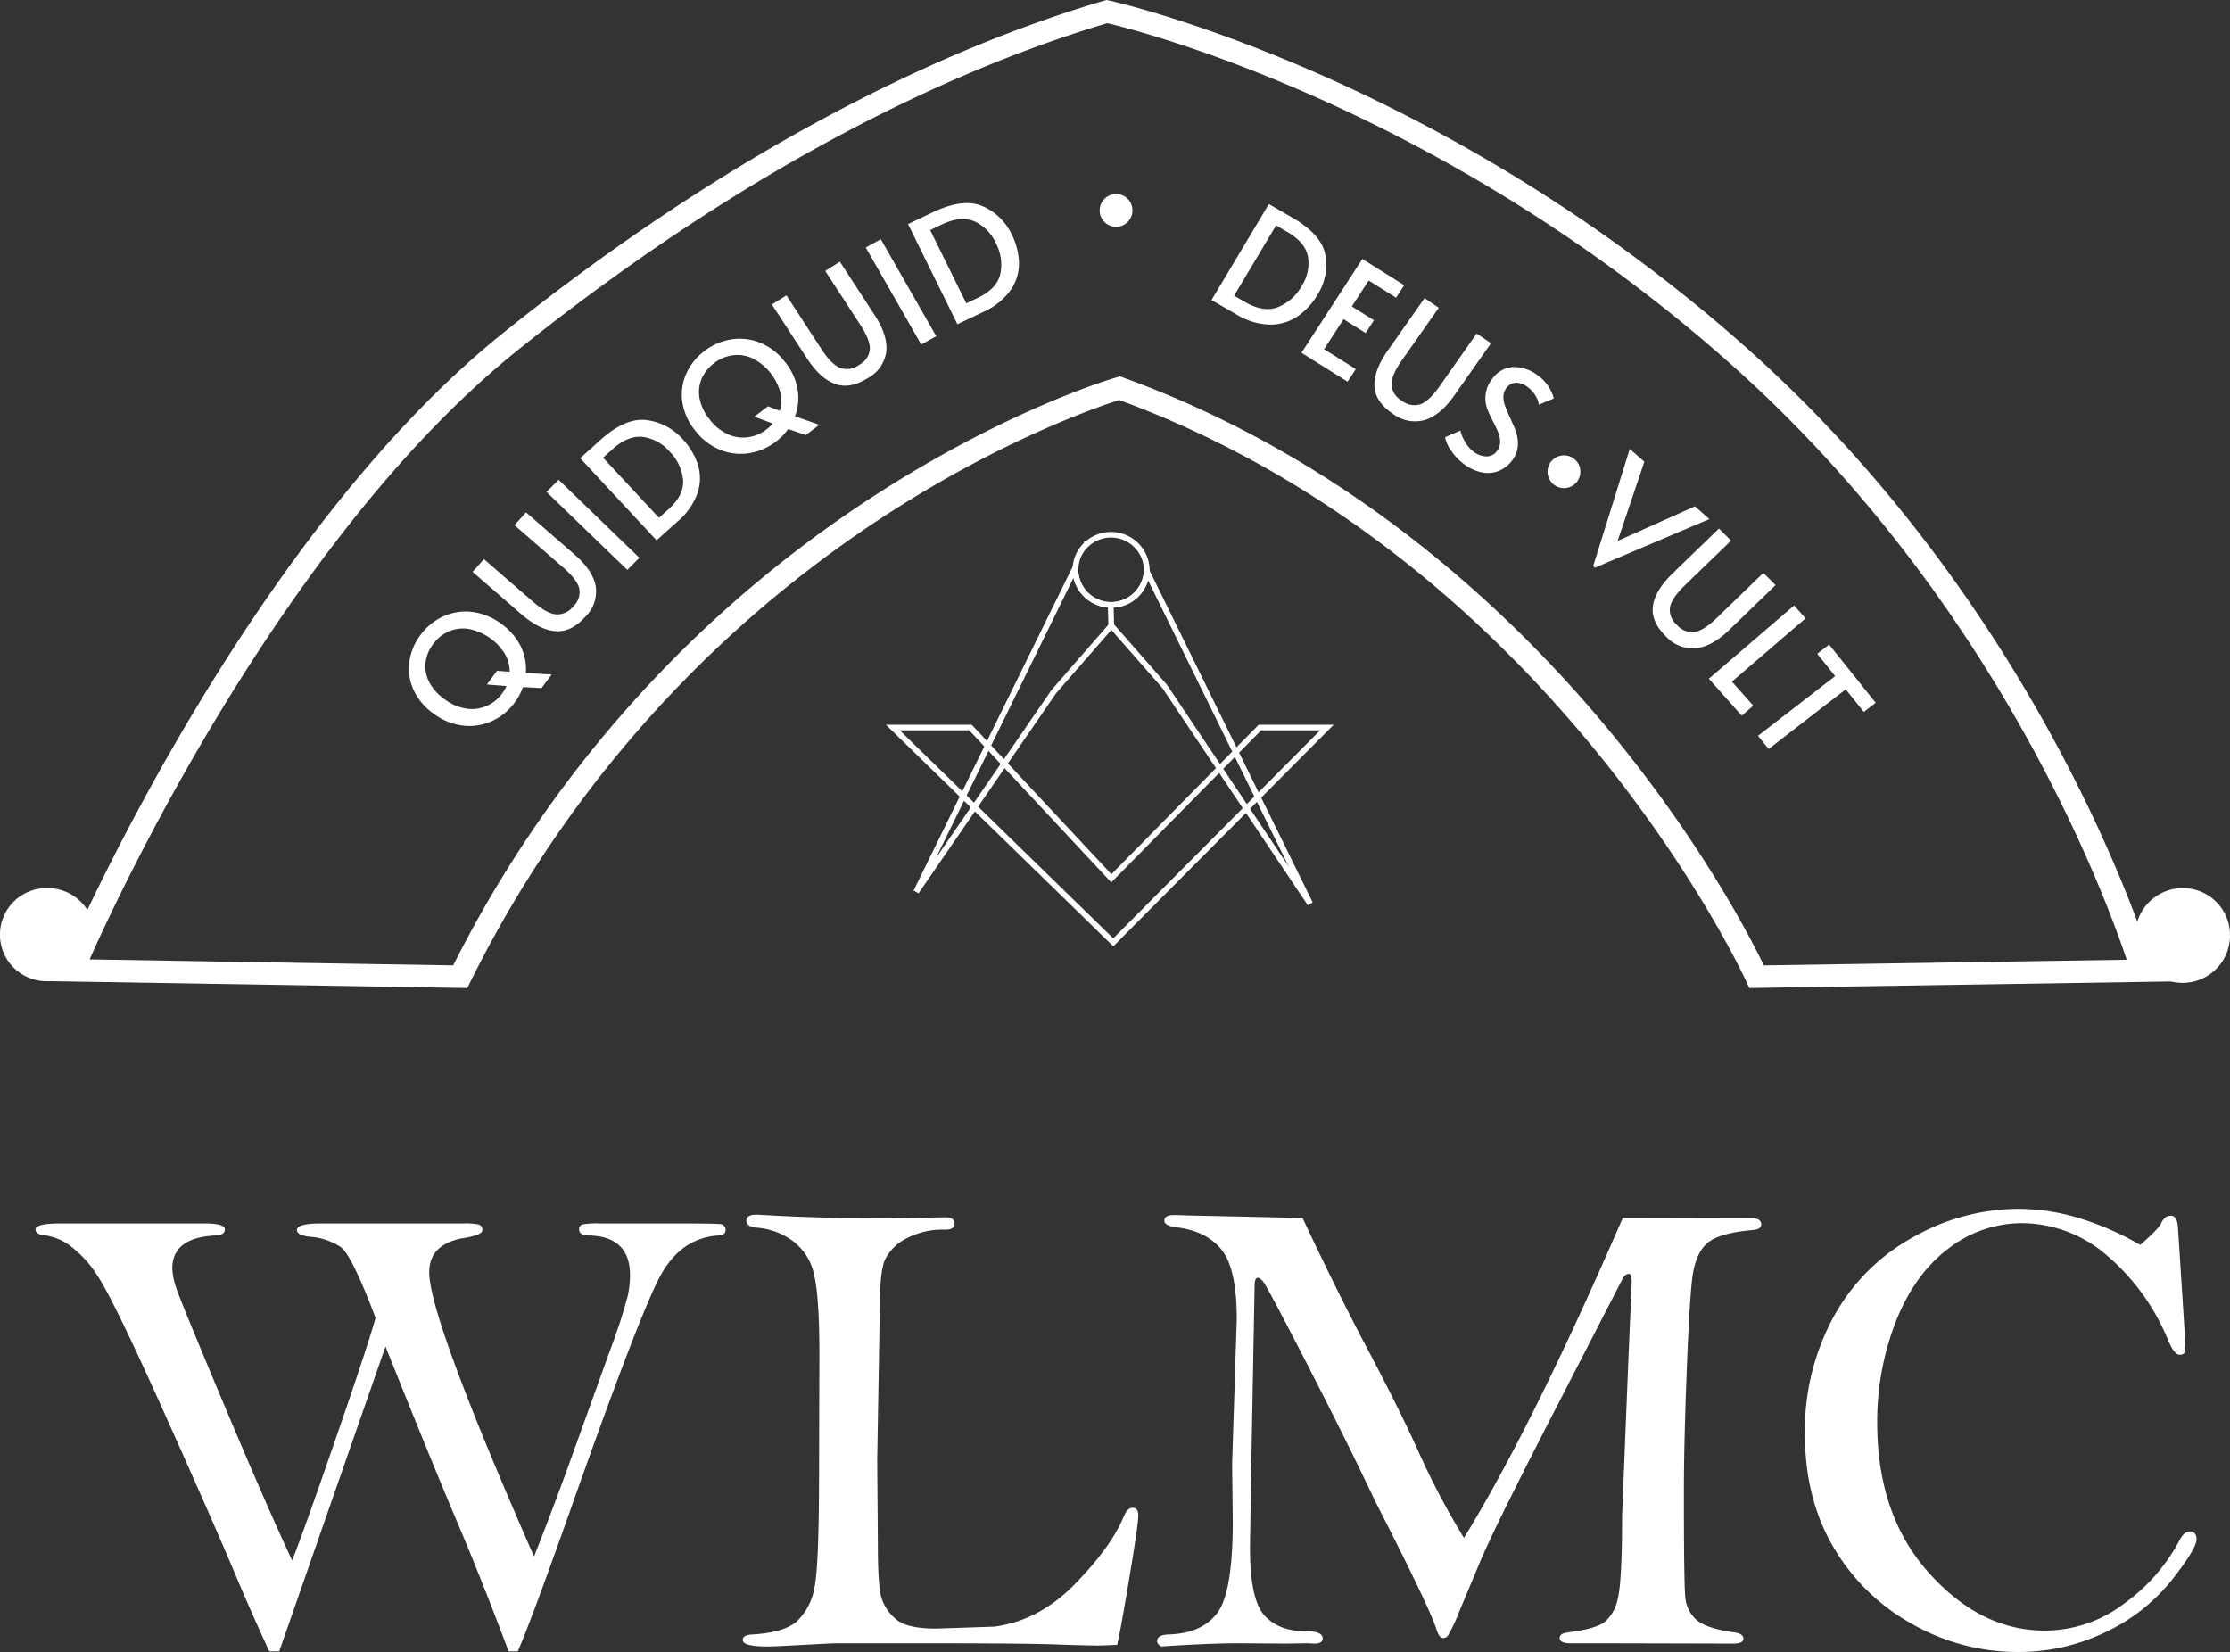
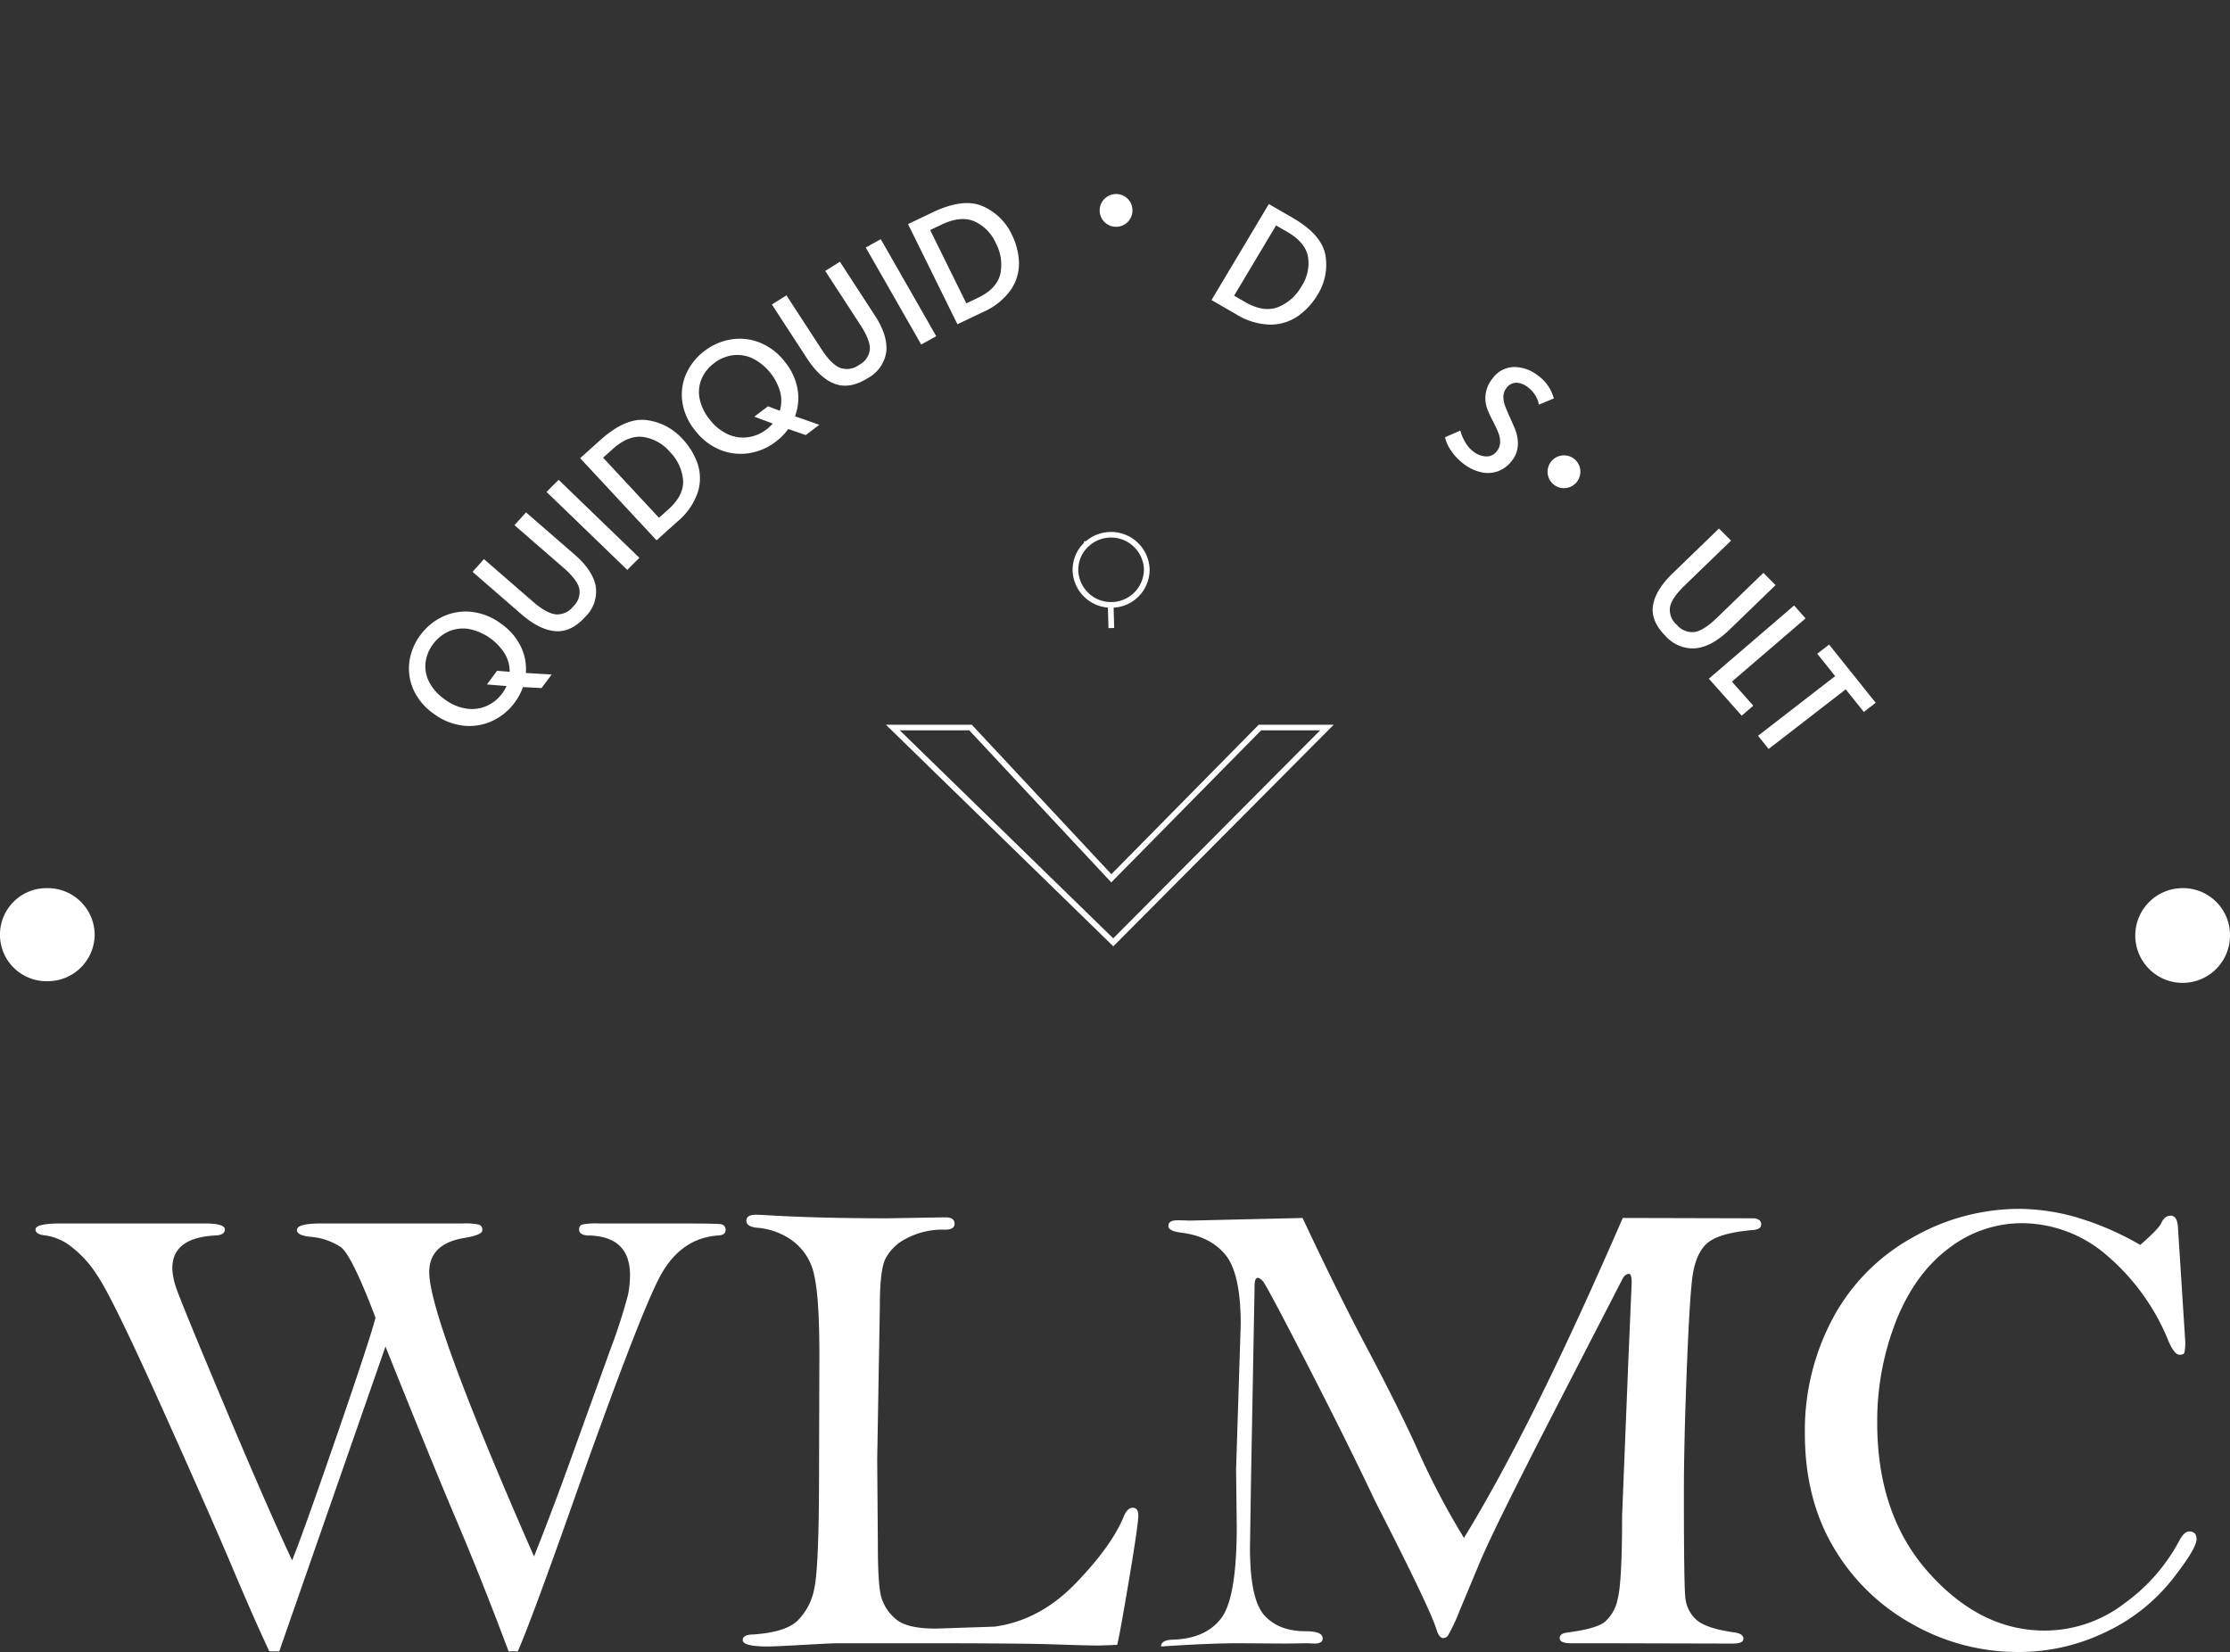
<svg xmlns="http://www.w3.org/2000/svg" id="logo" width="437.805" height="324.329" viewBox="0 0 437.805 324.329">
  <rect x="0" y="0" width="437.805" height="324.329" fill="#333333" stroke="none" />
  <defs>
    <clipPath id="clip-path">
      <rect id="Rectangle_81" data-name="Rectangle 81" width="437.805" height="324.329" fill="#fff" />
    </clipPath>
  </defs>
  <g id="Group_27" data-name="Group 27" clip-path="url(#clip-path)">
-     <path id="Path_13" data-name="Path 13" d="M104.115,193.98l-82.79-1.364,4.243-5.362c2.282-5.248,36.49-82.579,85.75-122.028C160.99,25.447,202.759,7.889,229.052.163L229.606,0l.565.121c.635.135,64.191,14.237,124.559,67.705C408.638,115.574,430.263,175.064,434.6,188.4l6.384,4.251-85.2,1.328-.6-1.333c-.373-.828-38.209-82.862-123.075-114.109-3.838,1.212-23.138,7.734-46.625,23.114a231.964,231.964,0,0,0-80.747,91.066ZM232.257,73.892l.694.253c45.581,16.577,77.495,47.415,96.241,70.366,17.63,21.583,27.038,39.983,29.464,45.019l71.241-1.111c-5.148-15.331-26.71-71.744-78.166-117.319C295.214,21.041,236.078,6.041,229.766,4.552c-25.935,7.7-66.875,25.055-115.618,64.089-47.064,37.688-80.285,110.87-84.184,119.713l71.375,1.174a236.415,236.415,0,0,1,81.814-91.641c26.692-17.451,47.52-23.54,48.394-23.79Z" transform="translate(-12.368 -0.001)" fill="#fff" />
    <path id="Path_14" data-name="Path 14" d="M18.588,431.424a9.216,9.216,0,0,1-9.294,9.136,9.138,9.138,0,1,1,0-18.273,9.216,9.216,0,0,1,9.294,9.137" transform="translate(0 -247.926)" fill="#fff" />
    <path id="Path_15" data-name="Path 15" d="M1016.715,431.424a9.3,9.3,0,1,1-9.294-9.137,9.216,9.216,0,0,1,9.294,9.137" transform="translate(-578.91 -247.926)" fill="#fff" />
    <path id="Path_16" data-name="Path 16" d="M458.752,388.1l-44.643-43.5h16.859l.166.179,27.242,29.163L487.3,344.6h14.722Zm-41.921-42.4,41.909,40.837L499.357,345.7H487.77L458.353,375.55,430.475,345.7Z" transform="translate(-240.182 -202.317)" fill="#fff" />
-     <path id="Path_17" data-name="Path 17" d="M504.432,332.093l-28.548-42.638-10.017-11.413-10.824,12.405L428.009,329.76l-.968-.549,32.54-66.268-.183,2.813c-.011.169-.022.32-.022.483a6.446,6.446,0,0,0,12.881.254l.087-2.206L505.4,331.55Zm-38.568-55.739,10.91,12.439,23.939,35.744-27.628-56.212a7.6,7.6,0,0,1-14.655-.5l-27.023,55.034,22.747-33.073Z" transform="translate(-247.682 -154.374)" fill="#fff" />
    <rect id="Rectangle_78" data-name="Rectangle 78" width="1.123" height="4.749" transform="translate(217.49 118.569) rotate(-1.575)" fill="#fff" />
    <path id="Path_18" data-name="Path 18" d="M508.922,267.8a7.544,7.544,0,0,1-7.56-7.443c0-.186.011-.361.023-.546a7.348,7.348,0,0,1,2.217-4.731v-.316l.362-.007a7.587,7.587,0,0,1,12.529,5.6,2.808,2.808,0,0,1-.015.342,7.472,7.472,0,0,1-7.556,7.1M504.4,255.853a6.254,6.254,0,0,0-1.9,4.027c-.01.164-.021.315-.021.477a6.446,6.446,0,0,0,12.881.254,2.04,2.04,0,0,0,.011-.254,6.463,6.463,0,0,0-10.808-4.652Z" transform="translate(-290.788 -148.493)" fill="#fff" />
    <path id="Path_19" data-name="Path 19" d="M64.446,665.741H62.5q-3.111-6.633-7.227-16.393t-13.9-31.54q-9.787-21.781-12.77-26.047a21.53,21.53,0,0,0-5.515-5.866,10.692,10.692,0,0,0-4.477-1.8q-2.011-.185-2.011-1.18,0-1.18,4.93-1.18H49.813q3.957,0,3.958,1.18,0,1.118-1.946,1.18-8.372.449-8.372,6.476a13.189,13.189,0,0,0,.714,3.653q.714,2.308,9.266,22.655t13.542,31q2.005-4.911,8.544-23.847t7.833-23.784q-4.667-12.325-6.84-13.887a12.622,12.622,0,0,0-5.936-2.01q-2.661-.254-2.66-1.339,0-1.276,4.737-1.276h27.833a13.179,13.179,0,0,1,3.179.223,1.036,1.036,0,0,1,.649,1.117q0,.893-3.321,1.467-7.1,1.085-7.1,6.761,0,8.931,20.574,55.81,4.081-10.268,7.966-21.176l6.994-19.389a110.248,110.248,0,0,0,3.466-10.694,20.618,20.618,0,0,0,.422-3.941q0-7.689-8.175-7.818-1.817-.061-1.817-1.18a.917.917,0,0,1,.584-.963,13.938,13.938,0,0,1,3.309-.217h15.766q7.071,0,8.078.132a1.053,1.053,0,0,1,1.006,1.18q0,.984-1.493,1.048-7.137.508-11.159,7.653t-18.153,47.2Q113.8,660,111.277,665.741h-1.8q-5.264-14.036-10.2-25.648t-13.97-34.2Z" transform="translate(-9.625 -341.54)" fill="#fff" />
    <path id="Path_20" data-name="Path 20" d="M420.68,662.017q-3.183.126-3.636.127-2.4,0-8.7-.222t-26.169-.223H365.678q-.91,0-6.624.319t-6.948.319q-4.936,0-4.935-1.275,0-1.02,1.946-1.085,6.292-.383,8.759-2.649a11.961,11.961,0,0,0,3.374-6.51q.908-4.245.909-22.948l.065-22.852q0-11.108-1.005-15.512a11.109,11.109,0,0,0-4.153-6.735,13.551,13.551,0,0,0-7.1-2.649q-2.078-.2-2.076-1.374t1.882-1.176q.453,0,1.686.064,10.316.638,24.135.637l11.419-.192q1.751,0,1.751,1.277,0,1.146-1.882,1.147a15.146,15.146,0,0,0-7.688,1.786A9.228,9.228,0,0,0,375.1,586.4q-1.007,2.328-1.005,9.088l-.52,30.169.13,16.839q0,7.846.681,10.2a8.944,8.944,0,0,0,2.823,4.242q2.141,1.882,7.789,1.882.453,0,11.619-.383,8.892-1.211,15.966-8.548T422,636.759q.709-1.658,1.74-1.658,1.095,0,1.095,1.53,0,1.787-1.853,12.788t-2.3,12.6" transform="translate(-201.358 -339.092)" fill="#fff" />
-     <path id="Path_21" data-name="Path 21" d="M569.436,578.3q6.557,13.98,12.207,24.7,6.817,12.831,10.616,21.32a149.068,149.068,0,0,0,8.863,16.788q13.443-21.893,31.173-62.81l25.824.066q1.363.2,1.363,1.179t-1.557,1.115q-6.878.573-9.18,2.711t-2.855,7.175q-.552,5.039-1.071,18.752T644.3,632.13q0,17.541.26,20.442a6.706,6.706,0,0,0,2.206,4.624q1.947,1.723,7.591,2.488,1.621.255,1.621,1.212t-2.01.956l-25.239-.063h-6.617q-2.208,0-2.206-1.02,0-.892,1.492-1.084,5.451-.7,7.234-1.979a7.885,7.885,0,0,0,2.66-4.563q.876-3.287.876-16.373l1.232-30.639L634.049,591q0-1.721-.52-1.723-.78,0-1.3,1.022l-12.858,24.958q-12.341,23.936-15.133,30.639l-4.025,9.638a34.03,34.03,0,0,1-2.274,4.82,1.205,1.205,0,0,1-.908.415q-.78,0-1.3-1.659-1.168-3.959-12.013-25.151-5.648-11.936-13.537-27.256t-8.539-15.989c-.433-.446-.758-.67-.974-.67q-.65,0-.65,1.594l-.713,38.648-.195,12.755q0,10.14,2.823,13.266t8.078,3.123q3.372,0,3.373,1.4,0,1.021-1.622,1.021l-1.363-.063-4.217.063-9.148-.063q-5.969,0-15.377.638c-.519-.341-.779-.68-.779-1.021q0-1.274,2.271-1.34,6.487-.19,9.537-4.212t3.049-18l-.13-11.234.908-28.47q0-9.956-2.985-13.627t-8.758-4.373q-2.466-.311-2.466-1.3,0-1.118,1.816-1.119.974,0,2.337.063Z" transform="translate(-313.709 -339.182)" fill="#fff" />
+     <path id="Path_21" data-name="Path 21" d="M569.436,578.3q6.557,13.98,12.207,24.7,6.817,12.831,10.616,21.32a149.068,149.068,0,0,0,8.863,16.788q13.443-21.893,31.173-62.81l25.824.066q1.363.2,1.363,1.179t-1.557,1.115q-6.878.573-9.18,2.711t-2.855,7.175q-.552,5.039-1.071,18.752T644.3,632.13q0,17.541.26,20.442a6.706,6.706,0,0,0,2.206,4.624q1.947,1.723,7.591,2.488,1.621.255,1.621,1.212t-2.01.956l-25.239-.063h-6.617q-2.208,0-2.206-1.02,0-.892,1.492-1.084,5.451-.7,7.234-1.979a7.885,7.885,0,0,0,2.66-4.563q.876-3.287.876-16.373l1.232-30.639L634.049,591q0-1.721-.52-1.723-.78,0-1.3,1.022l-12.858,24.958q-12.341,23.936-15.133,30.639l-4.025,9.638a34.03,34.03,0,0,1-2.274,4.82,1.205,1.205,0,0,1-.908.415q-.78,0-1.3-1.659-1.168-3.959-12.013-25.151-5.648-11.936-13.537-27.256t-8.539-15.989c-.433-.446-.758-.67-.974-.67q-.65,0-.65,1.594l-.713,38.648-.195,12.755q0,10.14,2.823,13.266t8.078,3.123q3.372,0,3.373,1.4,0,1.021-1.622,1.021l-1.363-.063-4.217.063-9.148-.063q-5.969,0-15.377.638q0-1.274,2.271-1.34,6.487-.19,9.537-4.212t3.049-18l-.13-11.234.908-28.47q0-9.956-2.985-13.627t-8.758-4.373q-2.466-.311-2.466-1.3,0-1.118,1.816-1.119.974,0,2.337.063Z" transform="translate(-313.709 -339.182)" fill="#fff" />
    <path id="Path_22" data-name="Path 22" d="M909.5,581.867q3.572-3.124,4.093-4.209.648-1.531,1.881-1.53,1.3,0,1.427,2.3l1.427,22.26a9.27,9.27,0,0,1-.162,2.327q-.162.415-.94.414-1.039,0-2.206-2.742a43.489,43.489,0,0,0-11.938-16.648,25.618,25.618,0,0,0-16.739-6.442,23.555,23.555,0,0,0-14.533,5.006q-6.618,5.008-10.283,14.287a53.757,53.757,0,0,0-3.666,19.933q0,18.114,10.156,29.435T890.7,657.578a25.677,25.677,0,0,0,15.641-5.3,36.107,36.107,0,0,0,10.773-12.246q.974-1.912,2.012-1.913,1.426,0,1.427,1.531,0,1.85-4.932,8.1a36.415,36.415,0,0,1-12.947,10.14,38.938,38.938,0,0,1-17.229,3.892,41.837,41.837,0,0,1-20.6-5.422,40.73,40.73,0,0,1-15.477-14.99q-5.711-9.567-5.71-22.452a46.631,46.631,0,0,1,5.552-22.77A39.287,39.287,0,0,1,864.822,580.4a42.152,42.152,0,0,1,20.782-5.613,41.4,41.4,0,0,1,11.688,1.754,57.014,57.014,0,0,1,12.209,5.326" transform="translate(-489.315 -337.459)" fill="#fff" />
    <path id="Path_23" data-name="Path 23" d="M213.1,297.621a10.1,10.1,0,0,1,1.011,5.227l5.065.3-1.986,2.66-3.643-.195a11.922,11.922,0,0,1-1.661,3.079,11.346,11.346,0,0,1-4.435,3.6,10.637,10.637,0,0,1-5.636.892,11.911,11.911,0,0,1-5.771-2.319,11.626,11.626,0,0,1-3.994-4.725,10.075,10.075,0,0,1-.8-5.537,11.188,11.188,0,0,1,2.179-5.231,11.46,11.46,0,0,1,4.423-3.613,10.576,10.576,0,0,1,5.612-.911,11.924,11.924,0,0,1,5.783,2.328,11.781,11.781,0,0,1,3.852,4.439m-10.649,12.23a7.2,7.2,0,0,0,3.953-.523,7.492,7.492,0,0,0,3.02-2.412,8.009,8.009,0,0,0,.892-1.5l-3.857-.312,2-2.684,2.476.2a6.881,6.881,0,0,0-.923-3.486,10.8,10.8,0,0,0-7.141-4.931,7.084,7.084,0,0,0-3.914.5,7.59,7.59,0,0,0-3.043,2.469,7.5,7.5,0,0,0-1.492,3.606,6.629,6.629,0,0,0,.693,3.819,9.511,9.511,0,0,0,3.079,3.438,9.416,9.416,0,0,0,4.253,1.815" transform="translate(-110.87 -170.725)" fill="#fff" />
    <path id="Path_24" data-name="Path 24" d="M237.125,266.941q-3.122-.251-6.7-3.362l-9.541-8.287,2.243-2.495,9.586,8.326q2.651,2.3,4.5,2.517a3.957,3.957,0,0,0,3.447-1.568,3.813,3.813,0,0,0,1.171-3.525q-.431-1.743-3.128-4.086l-9.586-8.326,2.263-2.518,9.541,8.287q3.558,3.09,4.139,6.193a6.9,6.9,0,0,1-2.043,6.022q-2.763,3.074-5.886,2.821" transform="translate(-128.11 -143.028)" fill="#fff" />
    <path id="Path_39" data-name="Path 39" d="M0,0,3.358.029l.188,22.042L.188,22.042Z" transform="translate(107.295 96.573) rotate(-45.513)" fill="#fff" />
    <path id="Path_25" data-name="Path 25" d="M271.191,207.143l3.951-3.551q4.955-4.452,9.073-3.924a11.414,11.414,0,0,1,7.076,3.711,13.454,13.454,0,0,1,2.957,4.854,9.11,9.11,0,0,1,.045,5.579,12.843,12.843,0,0,1-4.021,5.788l-4.084,3.671Zm17.329,10.044q3.08-2.768,2.873-5.744a9.064,9.064,0,0,0-2.634-5.587,8.478,8.478,0,0,0-5.262-2.884q-2.9-.338-5.954,2.41l-1.852,1.665,10.976,11.8Z" transform="translate(-157.29 -117.193)" fill="#fff" />
    <path id="Path_26" data-name="Path 26" d="M341.438,170.986a10.085,10.085,0,0,1-.509,5.3l4.782,1.673-2.661,2.012-3.444-1.183a12.119,12.119,0,0,1-2.467,2.5,11.482,11.482,0,0,1-5.28,2.249,10.655,10.655,0,0,1-5.667-.684,11.788,11.788,0,0,1-4.887-3.806,11.5,11.5,0,0,1-2.5-5.631,10.086,10.086,0,0,1,.8-5.537,11.326,11.326,0,0,1,3.574-4.429,11.588,11.588,0,0,1,5.27-2.261,10.582,10.582,0,0,1,5.649.66,11.766,11.766,0,0,1,4.9,3.818,11.629,11.629,0,0,1,2.443,5.316m-13.689,8.834a7.211,7.211,0,0,0,3.944.58,7.6,7.6,0,0,0,3.584-1.491,8.011,8.011,0,0,0,1.279-1.193l-3.615-1.354,2.685-2.031,2.321.87a6.861,6.861,0,0,0,.1-3.6,10.653,10.653,0,0,0-5.464-6.689,7.078,7.078,0,0,0-3.9-.6,7.69,7.69,0,0,0-3.622,1.539,7.61,7.61,0,0,0-2.454,3.056,6.627,6.627,0,0,0-.414,3.858,9.4,9.4,0,0,0,1.984,4.145,9.3,9.3,0,0,0,3.572,2.906" transform="translate(-184.854 -94.56)" fill="#fff" />
    <path id="Path_27" data-name="Path 27" d="M373.183,148.424q-2.933-1.084-5.507-5.042l-6.862-10.543,2.853-1.795,6.895,10.593q1.908,2.929,3.622,3.633a3.983,3.983,0,0,0,3.753-.578,3.853,3.853,0,0,0,2.11-3.074q.071-1.792-1.868-4.772l-6.895-10.593,2.878-1.81,6.862,10.542q2.56,3.932,2.251,7.072a6.965,6.965,0,0,1-3.644,5.239q-3.515,2.211-6.447,1.126" transform="translate(-209.271 -73.061)" fill="#fff" />
    <path id="Path_40" data-name="Path 40" d="M0,0,3.373.024l.161,21.941L.161,21.941Z" transform="translate(169.966 48.59) rotate(-29.337)" fill="#fff" />
    <path id="Path_28" data-name="Path 28" d="M424.446,100.694l4.816-2.3q6.042-2.881,9.835-1.219a11.261,11.261,0,0,1,5.706,5.54,13.316,13.316,0,0,1,1.426,5.482,9.145,9.145,0,0,1-1.574,5.36,13.036,13.036,0,0,1-5.533,4.421l-4.98,2.373Zm13.7,14.484q3.755-1.789,4.42-4.7a9,9,0,0,0-.905-6.094,8.36,8.36,0,0,0-4.208-4.239q-2.677-1.136-6.405.641l-2.258,1.076,7.1,14.392Z" transform="translate(-246.177 -56.697)" fill="#fff" />
    <path id="Path_29" data-name="Path 29" d="M577.558,97.027l4.616,2.664q5.79,3.341,6.49,7.365a11,11,0,0,1-1.518,7.741,13.579,13.579,0,0,1-3.846,4.21,9.526,9.526,0,0,1-5.409,1.688,13.243,13.243,0,0,1-6.812-2.069l-4.772-2.754Zm-4.65,19.241q3.6,2.077,6.431,1a9.241,9.241,0,0,0,4.653-4.123,8.185,8.185,0,0,0,1.251-5.794q-.527-2.819-4.1-4.881l-2.164-1.249-8.236,13.794Z" transform="translate(-328.456 -56.965)" fill="#fff" />
-     <path id="Path_30" data-name="Path 30" d="M620.307,123.133l8.21,5.148-1.594,2.456-5.38-3.374-3.3,5.088,4.334,2.718-1.626,2.506-4.334-2.718-3.822,5.89,6.222,3.9-1.611,2.481-9.05-5.675Z" transform="translate(-352.843 -72.292)" fill="#fff" />
-     <path id="Path_31" data-name="Path 31" d="M642.467,159.01q-.117-3.078,2.6-6.943l7.236-10.3,2.787,1.892-7.271,10.347q-2.01,2.863-2.007,4.689a3.85,3.85,0,0,0,1.994,3.178,3.974,3.974,0,0,0,3.7.724q1.709-.628,3.754-3.539l7.27-10.347,2.812,1.909-7.236,10.3q-2.7,3.84-5.764,4.776a7.183,7.183,0,0,1-6.324-1.277q-3.434-2.332-3.55-5.409" transform="translate(-372.626 -83.233)" fill="#fff" />
    <path id="Path_32" data-name="Path 32" d="M676.674,190.925a6.779,6.779,0,0,1-1.2-2.636l3.009-1.308a7.812,7.812,0,0,0,.863,2.11,6.075,6.075,0,0,0,1.692,2.015,4.3,4.3,0,0,0,2.544.953,2.471,2.471,0,0,0,2.065-1.039,2.89,2.89,0,0,0,.639-1.723,4.659,4.659,0,0,0-.308-1.773q-.329-.857-1.051-2.285a23.258,23.258,0,0,1-1.12-2.392,6.018,6.018,0,0,1,.932-6.01,5.33,5.33,0,0,1,4.169-2.329,7.527,7.527,0,0,1,4.76,1.644,7.939,7.939,0,0,1,3.154,4.531l-2.935,1.214a4.6,4.6,0,0,0-.665-1.776,5.608,5.608,0,0,0-1.512-1.659,3.771,3.771,0,0,0-2.305-.87,2.417,2.417,0,0,0-1.9,1.069,2.688,2.688,0,0,0-.575,1.639,5.094,5.094,0,0,0,.326,1.823q.338.919,1,2.378.631,1.4.947,2.172a7.591,7.591,0,0,1,.46,1.625,6.019,6.019,0,0,1,.007,2.313,5.138,5.138,0,0,1-1,2.2,6.182,6.182,0,0,1-2.811,2.161,5.855,5.855,0,0,1-3.321.184,8.946,8.946,0,0,1-3.371-1.6,10.565,10.565,0,0,1-2.493-2.627" transform="translate(-391.774 -102.452)" fill="#fff" />
-     <path id="Path_33" data-name="Path 33" d="M751.895,213.442l2.859,2.521-5.244,15.544,15.172-6.789,2.836,2.5-22.473,9.538-.338-.3Z" transform="translate(-431.928 -125.312)" fill="#fff" />
    <path id="Path_34" data-name="Path 34" d="M772.574,266.421q.473-3.045,3.879-6.339l9.074-8.779,2.376,2.374-9.117,8.819q-2.522,2.44-2.868,4.234a3.824,3.824,0,0,0,1.351,3.49,3.952,3.952,0,0,0,3.495,1.394q1.8-.3,4.364-2.782l9.117-8.82,2.4,2.394-9.074,8.779q-3.384,3.274-6.573,3.627a7.15,7.15,0,0,1-5.968-2.422q-2.928-2.924-2.453-5.969" transform="translate(-448.051 -147.541)" fill="#fff" />
    <path id="Path_35" data-name="Path 35" d="M815.519,287.892l2.249,2.529-14.461,12.422,4.2,4.723-2.277,1.957-6.447-7.254Z" transform="translate(-463.291 -169.022)" fill="#fff" />
    <path id="Path_36" data-name="Path 36" d="M836.912,312.674l-3.516-4.392,2.329-1.8,9.145,11.424-2.329,1.8-3.553-4.439L823.85,326.979l-2.075-2.593Z" transform="translate(-476.626 -179.936)" fill="#fff" />
    <path id="Path_37" data-name="Path 37" d="M520.465,95.421a3.218,3.218,0,1,1-3.217-3.163,3.19,3.19,0,0,1,3.217,3.163" transform="translate(-298.136 -54.165)" fill="#fff" />
    <path id="Path_38" data-name="Path 38" d="M729.832,219.679a3.218,3.218,0,1,1-3.217-3.163,3.191,3.191,0,0,1,3.217,3.163" transform="translate(-419.568 -127.117)" fill="#fff" />
  </g>
</svg>